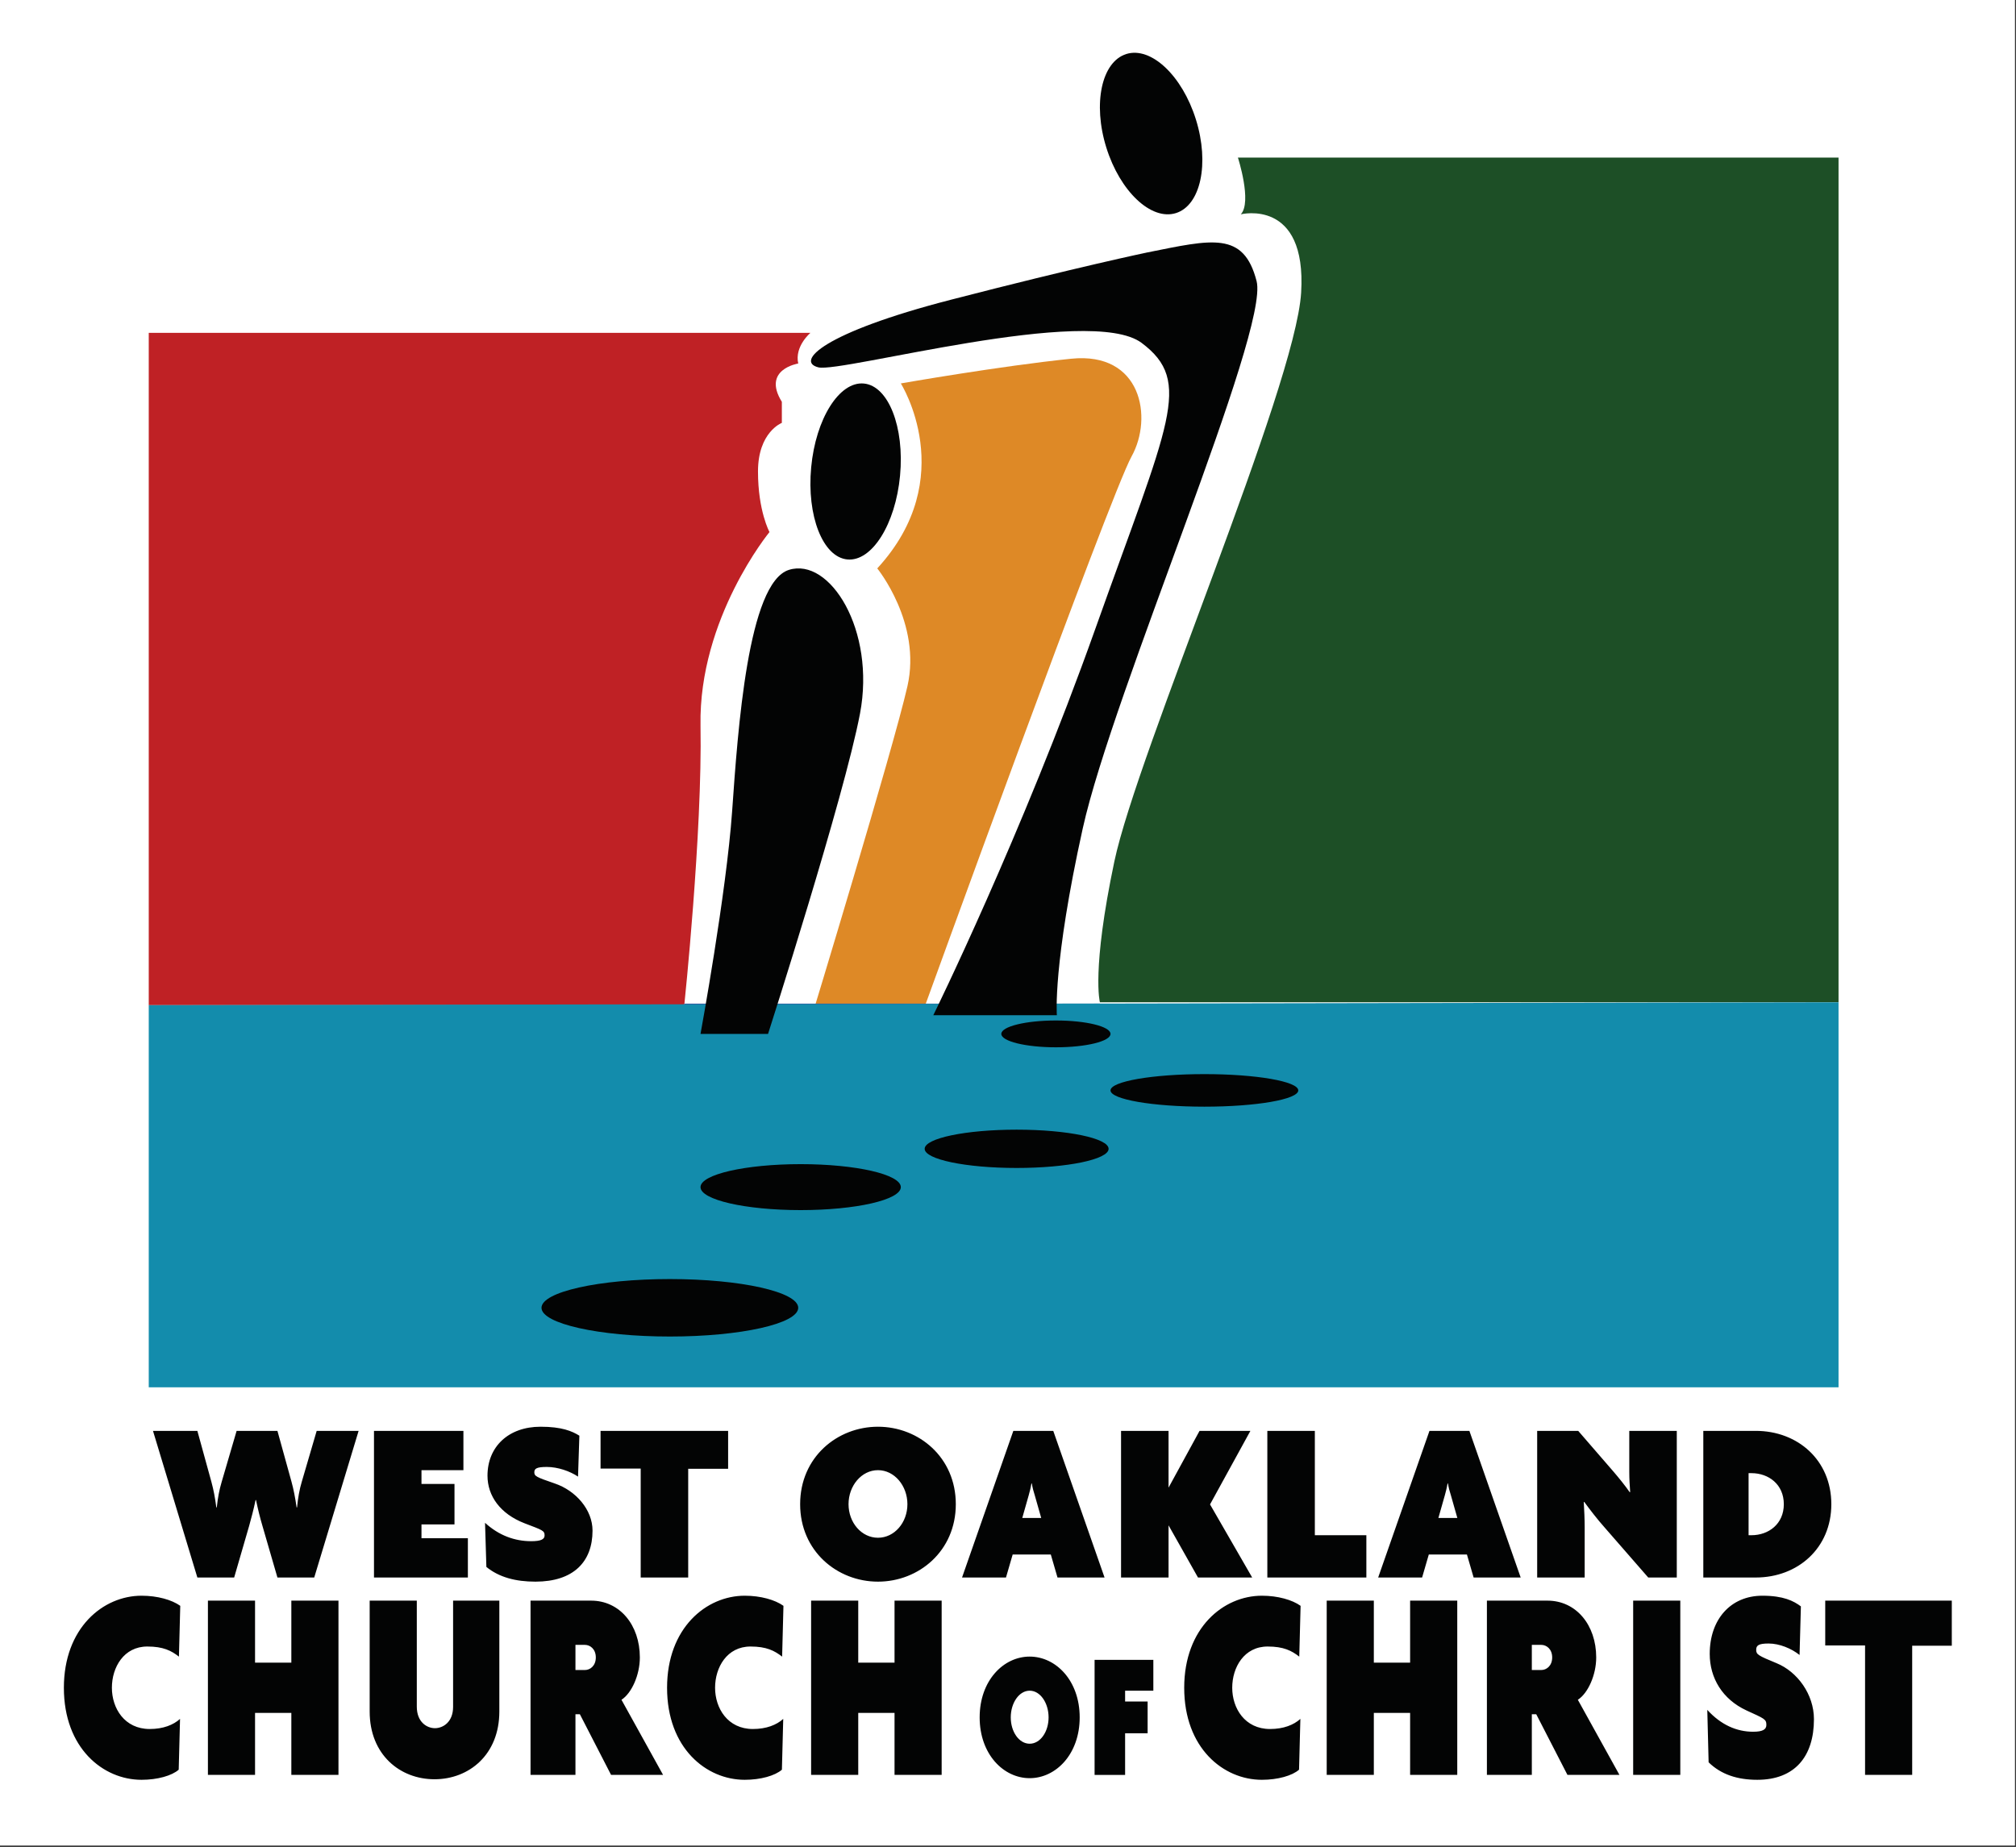
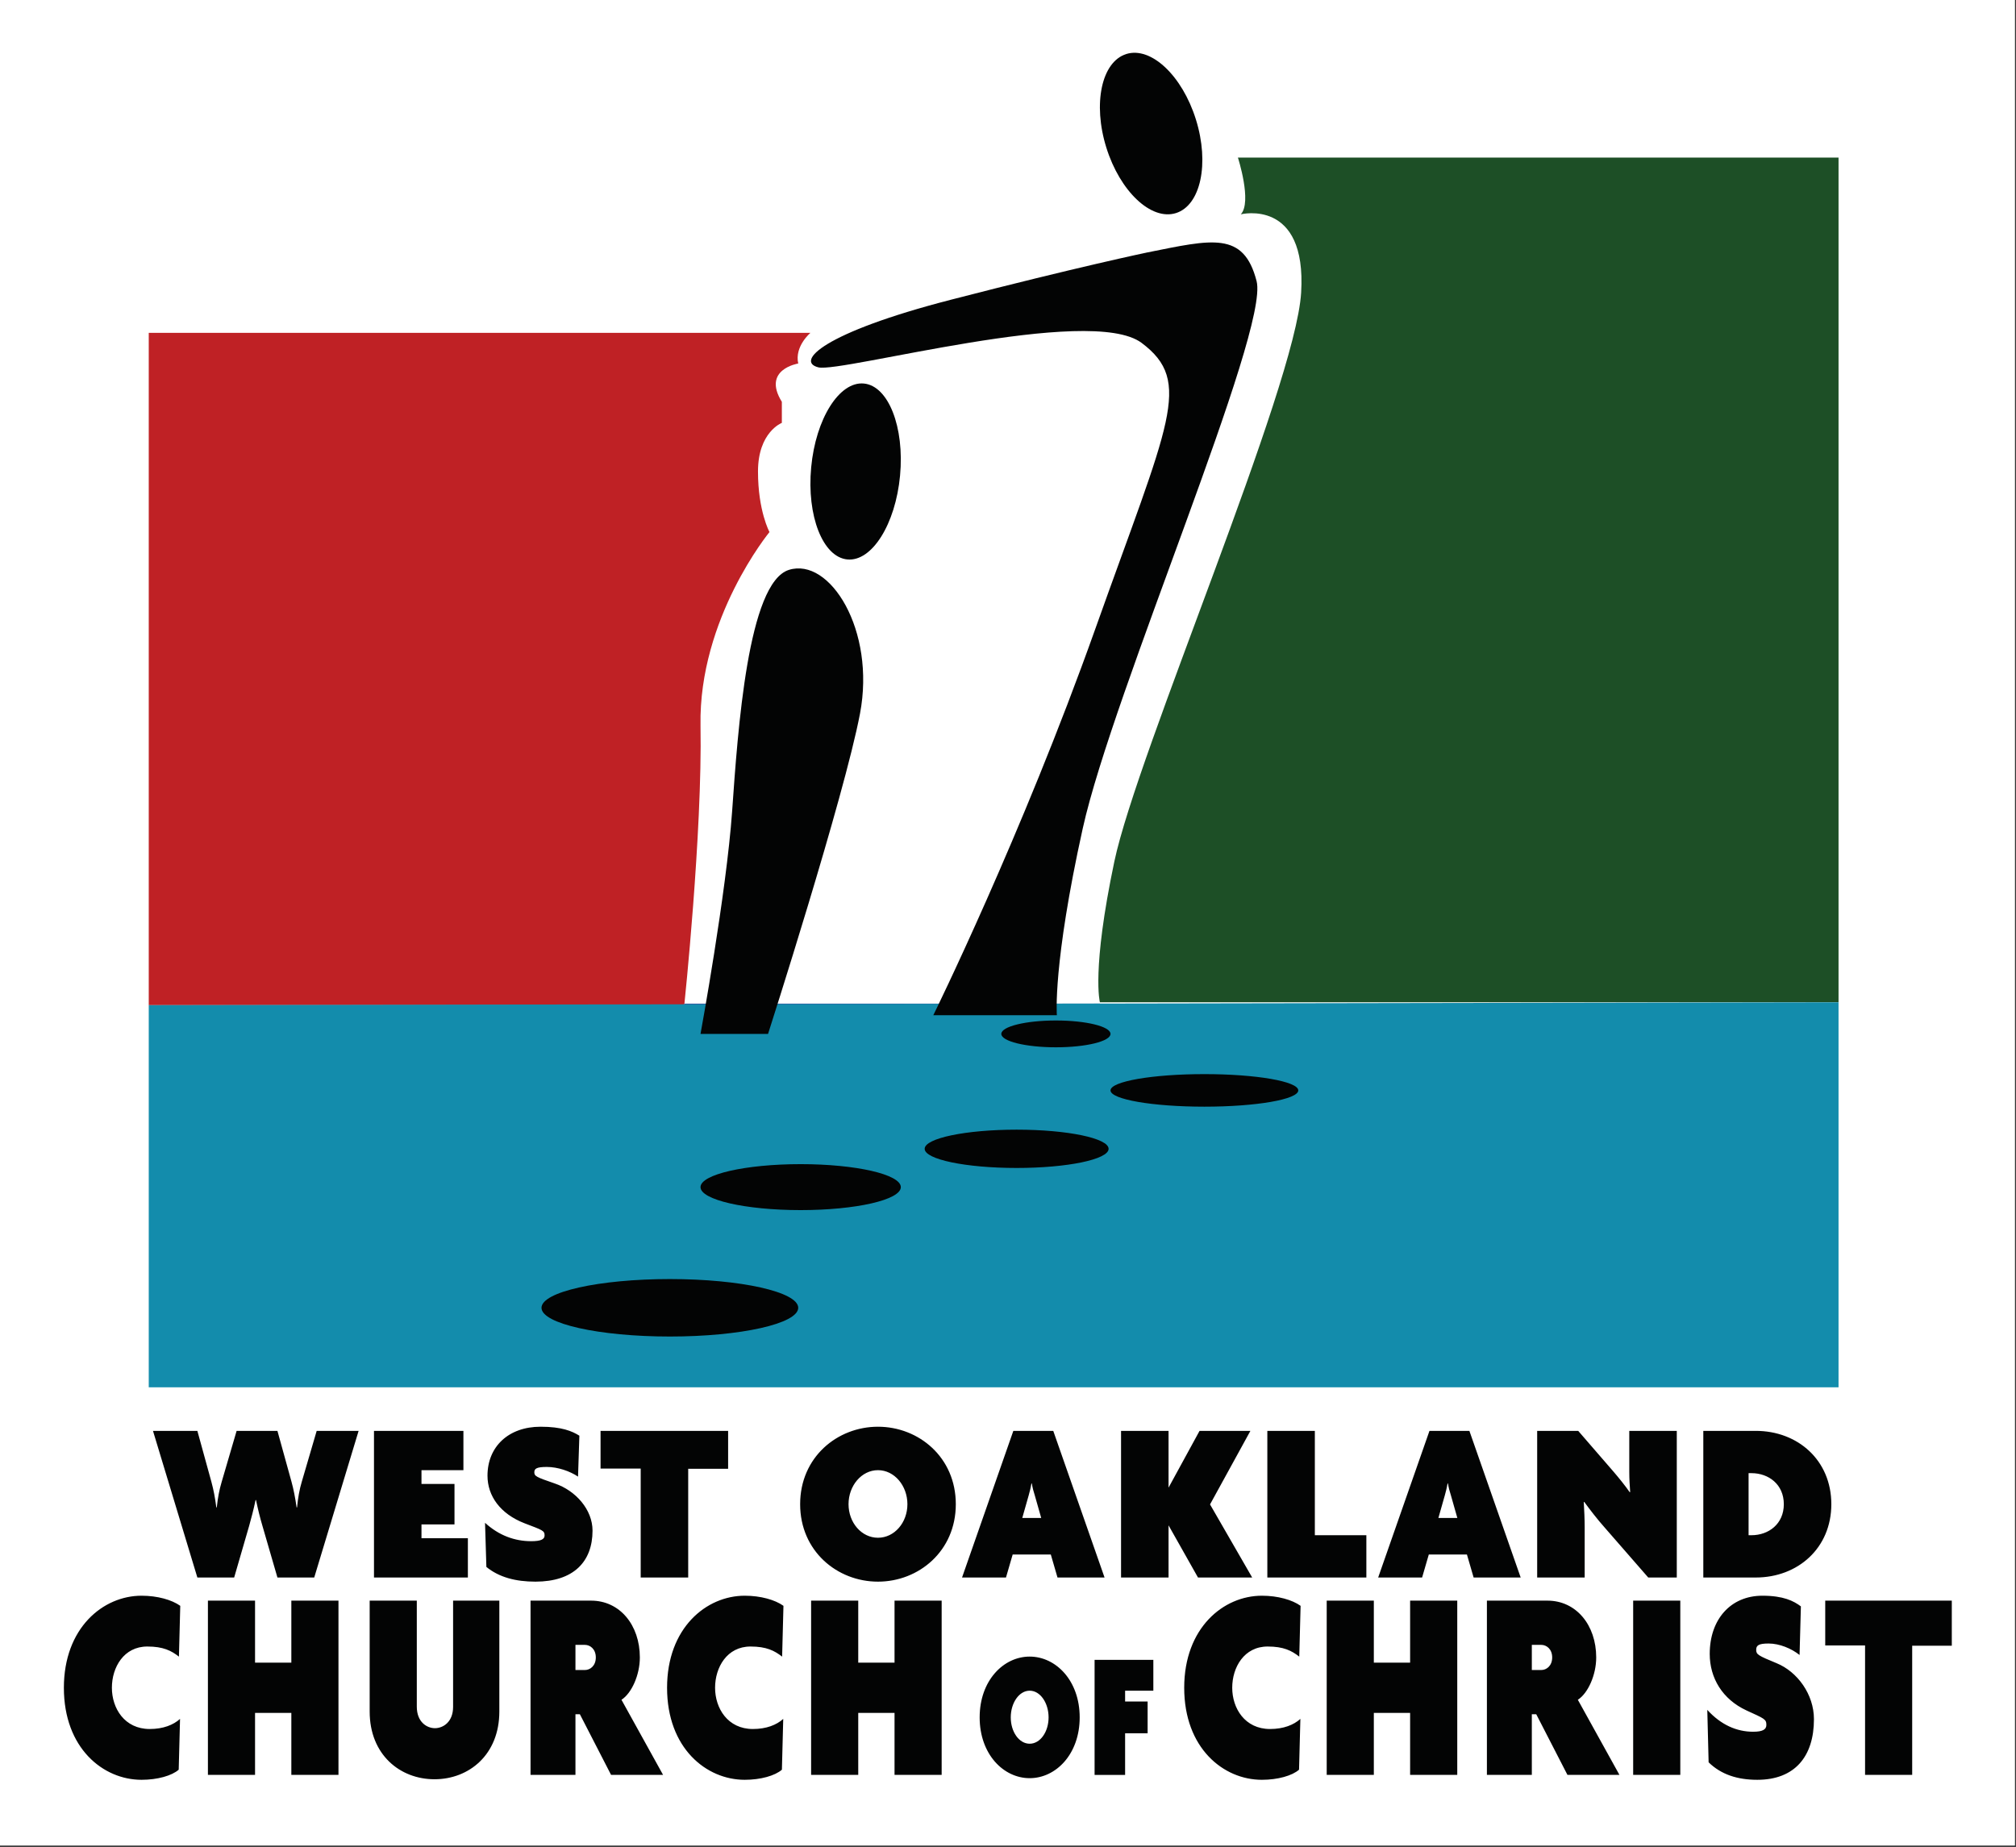
<svg xmlns="http://www.w3.org/2000/svg" width="100%" height="100%" viewBox="0 0 2738 2509" version="1.1" xml:space="preserve" style="fill-rule:evenodd;clip-rule:evenodd;stroke-miterlimit:2;">
  <rect x="0" y="0" width="2738" height="2509" fill="#333333" stroke="none" />
  <g transform="matrix(1.013,0,0,1.028,-36.48,-71.417)">
    <rect x="36" y="69" width="2701.5" height="2439.33" style="fill:white;" />
  </g>
  <g transform="matrix(3.903,0,0,3.903,86.75,68.214)">
    <path d="M617.534,37.379L617.534,331.379L360.504,331.379C360.504,331.379 357.534,320.379 365.534,282.379C373.534,244.379 428.534,117.379 430.534,84.379C432.534,51.379 409.534,57.119 409.534,57.119C413.534,52.859 408.534,37.379 408.534,37.379L617.534,37.379Z" style="fill:rgb(29,79,38);fill-rule:nonzero;" />
    <path d="M255.534,109.049C255.534,109.049 242.814,111.049 249.834,122.379L249.834,129.709C249.834,129.709 241.534,132.879 241.534,146.629C241.534,160.379 245.534,167.709 245.534,167.709C245.534,167.709 220.864,197.709 221.534,235.049C222.204,272.379 215.884,332.379 215.884,332.379L29.534,332.379L29.534,98.379L259.773,98.379C259.773,98.379 254.204,103.049 255.534,109.049Z" style="fill:rgb(191,33,37);fill-rule:nonzero;" />
-     <path d="M291.233,115.978C291.233,115.978 312.034,148.843 283.034,180.361C283.034,180.361 298.534,199.379 293.534,221.379C288.534,243.379 259.772,337.879 259.772,337.879L298.456,335.879C298.456,335.879 364.034,154.879 371.534,141.379C379.034,127.879 375.034,104.879 350.534,107.379C326.034,109.879 291.233,115.978 291.233,115.978Z" style="fill:rgb(222,137,38);fill-rule:nonzero;" />
    <path d="M215.889,332.379L360.509,332.379" style="fill:none;stroke:rgb(55,73,159);stroke-width:1.07px;" />
    <g transform="matrix(0.24,0,0,0.24,0,0)">
      <path d="M166.821,2329.7C155.592,2320.98 144.042,2315.04 120.946,2315.04C86.937,2315.04 69.617,2345.15 69.617,2374.85C69.617,2404.56 87.9,2434.66 124.475,2434.66C144.042,2434.66 158.8,2428.72 168.425,2420.01L166.5,2493.68C156.554,2502.39 135.7,2508.33 112.604,2508.33C56.779,2508.33 0,2462.38 0,2374.85C0,2288.1 56.779,2241.36 112.604,2241.36C135.7,2241.36 156.554,2247.31 168.746,2256.02L166.821,2329.7ZM2455.27,2508.33C2426.72,2508.33 2402.97,2500.81 2384.69,2482.98L2382.76,2406.93C2402.65,2428.72 2425.43,2438.62 2449.18,2438.62C2462.97,2438.62 2468.42,2435.45 2468.42,2428.72C2468.42,2420.4 2465.54,2419.61 2439.55,2407.72C2404.58,2391.49 2386.29,2360.59 2386.29,2325.74C2386.29,2275.83 2416.45,2241.36 2462.65,2241.36C2493.12,2241.36 2507.88,2248.89 2518.47,2256.82L2516.55,2327.32C2504.68,2317.81 2487.35,2310.68 2471.63,2310.68C2457.2,2310.68 2453.66,2313.45 2453.66,2319.8C2453.66,2326.53 2456.23,2328.11 2483.18,2339.2C2513.34,2351.48 2537.4,2384.36 2537.4,2420.4C2537.4,2474.27 2509.81,2508.33 2455.27,2508.33ZM1791.17,2329.7C1779.95,2320.98 1768.4,2315.04 1745.3,2315.04C1711.29,2315.04 1693.97,2345.15 1693.97,2374.85C1693.97,2404.56 1712.25,2434.66 1748.83,2434.66C1768.4,2434.66 1783.15,2428.72 1792.78,2420.01L1790.85,2493.68C1780.91,2502.39 1760.05,2508.33 1736.96,2508.33C1681.13,2508.33 1624.35,2462.38 1624.35,2374.85C1624.35,2288.1 1681.13,2241.36 1736.96,2241.36C1760.05,2241.36 1780.91,2247.31 1793.1,2256.02L1791.17,2329.7ZM1041.38,2329.7C1030.15,2320.98 1018.6,2315.04 995.504,2315.04C961.5,2315.04 944.175,2345.15 944.175,2374.85C944.175,2404.56 962.462,2434.66 999.033,2434.66C1018.6,2434.66 1033.36,2428.72 1042.99,2420.01L1041.06,2493.68C1031.12,2502.39 1010.26,2508.33 987.163,2508.33C931.342,2508.33 874.558,2462.38 874.558,2374.85C874.558,2288.1 931.342,2241.36 987.163,2241.36C1010.26,2241.36 1031.12,2247.31 1043.31,2256.02L1041.38,2329.7ZM537.367,2507.54C487.325,2507.54 443.371,2471.9 443.371,2409.31L443.371,2248.5L511.704,2248.5L511.704,2402.18C511.704,2424.76 526.462,2433.47 538.013,2433.47C549.563,2433.47 564.321,2424.76 564.321,2402.58L564.321,2248.5L631.371,2248.5L631.371,2409.31C631.371,2471.9 587.417,2507.54 537.367,2507.54ZM1400.29,2505.97C1362.27,2505.97 1327.78,2471.18 1327.78,2417.81C1327.78,2364.44 1362.27,2329.64 1400.29,2329.64C1438.32,2329.64 1472.81,2364.44 1472.81,2417.81C1472.81,2471.18 1438.32,2505.97 1400.29,2505.97ZM1538.67,2379.09L1538.67,2394.79L1571.3,2394.79L1571.3,2440.83L1538.67,2440.83L1538.67,2501.27L1494.42,2501.27L1494.42,2334.35L1579.6,2334.35L1579.6,2379.09L1538.67,2379.09ZM2275.29,2501.2L2275.29,2248.5L2343.63,2248.5L2343.63,2501.2L2275.29,2501.2ZM329.796,2501.2L329.796,2411.29L277.183,2411.29L277.183,2501.2L208.85,2501.2L208.85,2248.5L277.183,2248.5L277.183,2338.41L329.796,2338.41L329.796,2248.5L398.133,2248.5L398.133,2501.2L329.796,2501.2ZM2180.01,2501.2L2134.77,2413.27L2128.36,2413.27L2128.36,2501.2L2063.23,2501.2L2063.23,2248.5L2151.13,2248.5C2192.52,2248.5 2221.71,2283.75 2221.71,2330.88C2221.71,2356.23 2209.84,2382.77 2195.08,2392.28L2255.4,2501.2L2180.01,2501.2ZM793.383,2501.2L748.15,2413.27L741.733,2413.27L741.733,2501.2L676.608,2501.2L676.608,2248.5L764.508,2248.5C805.896,2248.5 835.092,2283.75 835.092,2330.88C835.092,2356.23 823.221,2382.77 808.463,2392.28L868.775,2501.2L793.383,2501.2ZM1951.9,2501.2L1951.9,2411.29L1899.29,2411.29L1899.29,2501.2L1830.96,2501.2L1830.96,2248.5L1899.29,2248.5L1899.29,2338.41L1951.9,2338.41L1951.9,2248.5L2020.24,2248.5L2020.24,2501.2L1951.9,2501.2ZM1204.36,2501.2L1204.36,2411.29L1151.74,2411.29L1151.74,2501.2L1083.41,2501.2L1083.41,2248.5L1151.74,2248.5L1151.74,2338.41L1204.36,2338.41L1204.36,2248.5L1272.69,2248.5L1272.69,2501.2L1204.36,2501.2ZM2679.84,2313.85L2679.84,2501.2L2611.51,2501.2L2611.51,2313.45L2553.76,2313.45L2553.76,2248.5L2737.27,2248.5L2737.27,2313.85L2679.84,2313.85ZM1400.29,2379.09C1384.92,2379.09 1372.87,2396.88 1372.87,2417.81C1372.87,2438.74 1384.92,2456.01 1400.29,2456.01C1415.67,2456.01 1427.72,2438.74 1427.72,2417.81C1427.72,2396.88 1415.67,2379.09 1400.29,2379.09ZM2142.15,2312.66L2128.36,2312.66L2128.36,2349.1L2142.15,2349.1C2149.53,2349.1 2157.87,2343.16 2157.87,2330.88C2157.87,2318.61 2149.53,2312.66 2142.15,2312.66ZM755.529,2312.66L741.733,2312.66L741.733,2349.1L755.529,2349.1C762.908,2349.1 771.25,2343.16 771.25,2330.88C771.25,2318.61 762.908,2312.66 755.529,2312.66ZM683.717,2220.96C654.937,2220.96 631.008,2214.62 612.579,2199.62L610.637,2135.62C630.683,2153.95 653.646,2162.29 677.571,2162.29C691.479,2162.29 696.975,2159.62 696.975,2153.95C696.975,2146.95 694.062,2146.29 667.871,2136.29C632.625,2122.62 614.196,2096.62 614.196,2067.29C614.196,2025.28 644.592,1996.28 691.154,1996.28C721.875,1996.28 736.746,2002.62 747.417,2009.28L745.479,2068.62C733.512,2060.62 716.054,2054.62 700.208,2054.62C685.658,2054.62 682.1,2056.95 682.1,2062.29C682.1,2067.95 684.687,2069.29 711.85,2078.62C742.246,2088.95 766.496,2116.62 766.496,2146.95C766.496,2192.29 738.688,2220.96 683.717,2220.96ZM1180.35,2220.96C1121.18,2220.96 1067.5,2176.62 1067.5,2108.62C1067.5,2040.62 1121.18,1996.28 1180.35,1996.28C1239.53,1996.28 1293.2,2040.62 1293.2,2108.62C1293.2,2176.62 1239.53,2220.96 1180.35,2220.96ZM2043.97,2214.96L2034.27,2181.62L1978.98,2181.62L1969.28,2214.96L1905.57,2214.96L1979.95,2002.29L2037.83,2002.29L2112.2,2214.96L2043.97,2214.96ZM1440.64,2214.96L1430.94,2181.62L1375.64,2181.62L1365.94,2214.96L1302.24,2214.96L1376.61,2002.29L1434.49,2002.29L1508.87,2214.96L1440.64,2214.96ZM2297.14,2214.96L2234.09,2142.62C2223.09,2130.29 2212.42,2116.29 2204.34,2105.29L2203.69,2105.62C2204.34,2116.29 2204.98,2130.95 2204.98,2141.95L2204.98,2214.96L2136.11,2214.96L2136.11,2002.29L2195.61,2002.29L2246.38,2060.95C2254.13,2069.95 2264.16,2082.29 2270.3,2091.29L2270.95,2090.95C2270.3,2081.62 2269.65,2072.62 2269.65,2061.62L2269.65,2002.29L2338.53,2002.29L2338.53,2214.96L2297.14,2214.96ZM1644.34,2214.96L1601.65,2139.29L1601.65,2214.96L1532.78,2214.96L1532.78,2002.29L1601.65,2002.29L1601.65,2084.62L1646.6,2002.29L1720.33,2002.29L1661.8,2108.95L1722.91,2214.96L1644.34,2214.96ZM2452.98,2214.96L2376.99,2214.96L2376.99,2002.29L2452.98,2002.29C2514.09,2002.29 2562.6,2044.95 2562.6,2108.62C2562.6,2172.29 2514.09,2214.96 2452.98,2214.96ZM905.204,2057.29L905.204,2214.96L836.329,2214.96L836.329,2056.95L778.125,2056.95L778.125,2002.29L963.083,2002.29L963.083,2057.29L905.204,2057.29ZM1744.88,2214.96L1744.88,2002.29L1813.76,2002.29L1813.76,2153.62L1888.45,2153.62L1888.45,2214.96L1744.88,2214.96ZM449.621,2214.96L449.621,2002.29L579.288,2002.29L579.288,2059.28L518.496,2059.28L518.496,2079.29L566.354,2079.29L566.354,2137.96L518.496,2137.96L518.496,2157.95L585.754,2157.95L585.754,2214.96L449.621,2214.96ZM362.983,2214.96L309.629,2214.96L287.963,2140.29C284.408,2128.29 281.496,2116.62 278.588,2102.62L277.942,2102.62C275.029,2116.62 271.796,2128.62 268.563,2140.29L246.896,2214.96L193.542,2214.96L129.196,2002.29L193.542,2002.29L213.913,2076.28C217.15,2088.29 219.088,2098.62 221.029,2113.29L221.675,2113.29C223.292,2098.62 225.233,2088.29 228.788,2076.28L250.454,2002.29L309.629,2002.29L330,2075.95C332.908,2086.29 335.5,2099.62 337.438,2113.29L338.083,2113.29C339.379,2099.62 341.642,2086.95 344.875,2076.28L366.542,2002.29L427.333,2002.29L362.983,2214.96ZM1180.35,2059.28C1156.42,2059.28 1137.67,2081.95 1137.67,2108.62C1137.67,2135.29 1156.42,2157.29 1180.35,2157.29C1204.28,2157.29 1223.03,2135.29 1223.03,2108.62C1223.03,2081.95 1204.28,2059.28 1180.35,2059.28ZM2446.83,2063.62L2442.63,2063.62L2442.63,2153.62L2446.83,2153.62C2471.73,2153.62 2493.72,2137.29 2493.72,2108.62C2493.72,2079.95 2471.73,2063.62 2446.83,2063.62ZM2010.99,2095.62C2009.37,2090.62 2007.75,2084.95 2006.78,2078.62L2006.14,2078.62C2005.17,2084.95 2003.55,2090.95 2002.26,2095.62L1992.88,2128.62L2020.37,2128.62L2010.99,2095.62ZM1407.65,2095.62C1406.04,2090.62 1404.42,2084.95 1403.45,2078.62L1402.8,2078.62C1401.83,2084.95 1400.22,2090.95 1398.92,2095.62L1389.55,2128.62L1417.03,2128.62L1407.65,2095.62Z" style="fill:rgb(3,4,4);fill-rule:nonzero;" />
    </g>
    <path d="M617.534,331.379L617.534,465.379L29.534,465.379L29.534,332.379L617.534,331.379Z" style="fill:rgb(19,140,172);fill-rule:nonzero;" />
    <g transform="matrix(0.24,0,0,0.24,0,0)">
      <path d="M1064.72,1823.8C1064.72,1846.81 981.4,1865.47 878.617,1865.47C775.829,1865.47 692.504,1846.81 692.504,1823.8C692.504,1800.79 775.829,1782.13 878.617,1782.13C981.4,1782.13 1064.72,1800.79 1064.72,1823.8ZM1213.47,1648.8C1213.47,1667.21 1148.46,1682.13 1068.27,1682.13C988.071,1682.13 923.058,1667.21 923.058,1648.8C923.058,1630.39 988.071,1615.47 1068.27,1615.47C1148.46,1615.47 1213.47,1630.39 1213.47,1648.8ZM1514.73,1593.25C1514.73,1608.59 1455.03,1621.02 1381.39,1621.02C1307.75,1621.02 1248.06,1608.59 1248.06,1593.25C1248.06,1577.9 1307.75,1565.47 1381.39,1565.47C1455.03,1565.47 1514.73,1577.9 1514.73,1593.25ZM1789.73,1508.52C1789.73,1521.56 1728.79,1532.13 1653.62,1532.13C1578.44,1532.13 1517.5,1521.56 1517.5,1508.52C1517.5,1495.48 1578.44,1484.91 1653.62,1484.91C1728.79,1484.91 1789.73,1495.48 1789.73,1508.52ZM1517.5,1426.58C1517.5,1437.32 1482.06,1446.02 1438.34,1446.02C1394.61,1446.02 1359.17,1437.32 1359.17,1426.58C1359.17,1415.84 1394.61,1407.13 1438.34,1407.13C1482.06,1407.13 1517.5,1415.84 1517.5,1426.58ZM923.058,1426.58L1020.98,1426.58C1020.98,1426.58 1131.39,1082.83 1154.31,961.996C1177.23,841.162 1110.56,734.912 1051.18,753.662C991.808,772.412 977.225,984.912 968.892,1103.66C960.558,1222.41 923.058,1426.58 923.058,1426.58ZM1570.98,293.246C1664.73,274.496 1710.56,261.996 1729.31,334.913C1748.06,407.829 1520.98,930.746 1477.23,1128.66C1433.48,1326.58 1439.73,1399.5 1439.73,1399.5L1260.56,1399.5C1260.56,1399.5 1388.74,1139.2 1495.48,839.142C1602.23,539.079 1637.64,480.746 1562.64,424.496C1487.64,368.246 1127.23,468.246 1093.89,459.912C1060.56,451.579 1100.14,409.912 1285.56,361.996C1470.98,314.079 1570.98,293.246 1570.98,293.246ZM1212.36,616.992C1205.76,687.446 1171.56,741.854 1135.97,738.521C1100.39,735.183 1076.89,675.367 1083.5,604.912C1090.09,534.462 1124.3,480.05 1159.88,483.388C1195.47,486.721 1218.96,546.538 1212.36,616.992ZM1641.37,100.617C1661.22,164.329 1648.22,225.042 1612.33,236.225C1576.45,247.404 1531.26,204.821 1511.41,141.104C1491.56,77.392 1504.56,16.679 1540.45,5.496C1576.34,-5.683 1621.52,36.9 1641.37,100.617Z" style="fill:rgb(3,4,4);fill-rule:nonzero;" />
    </g>
  </g>
</svg>